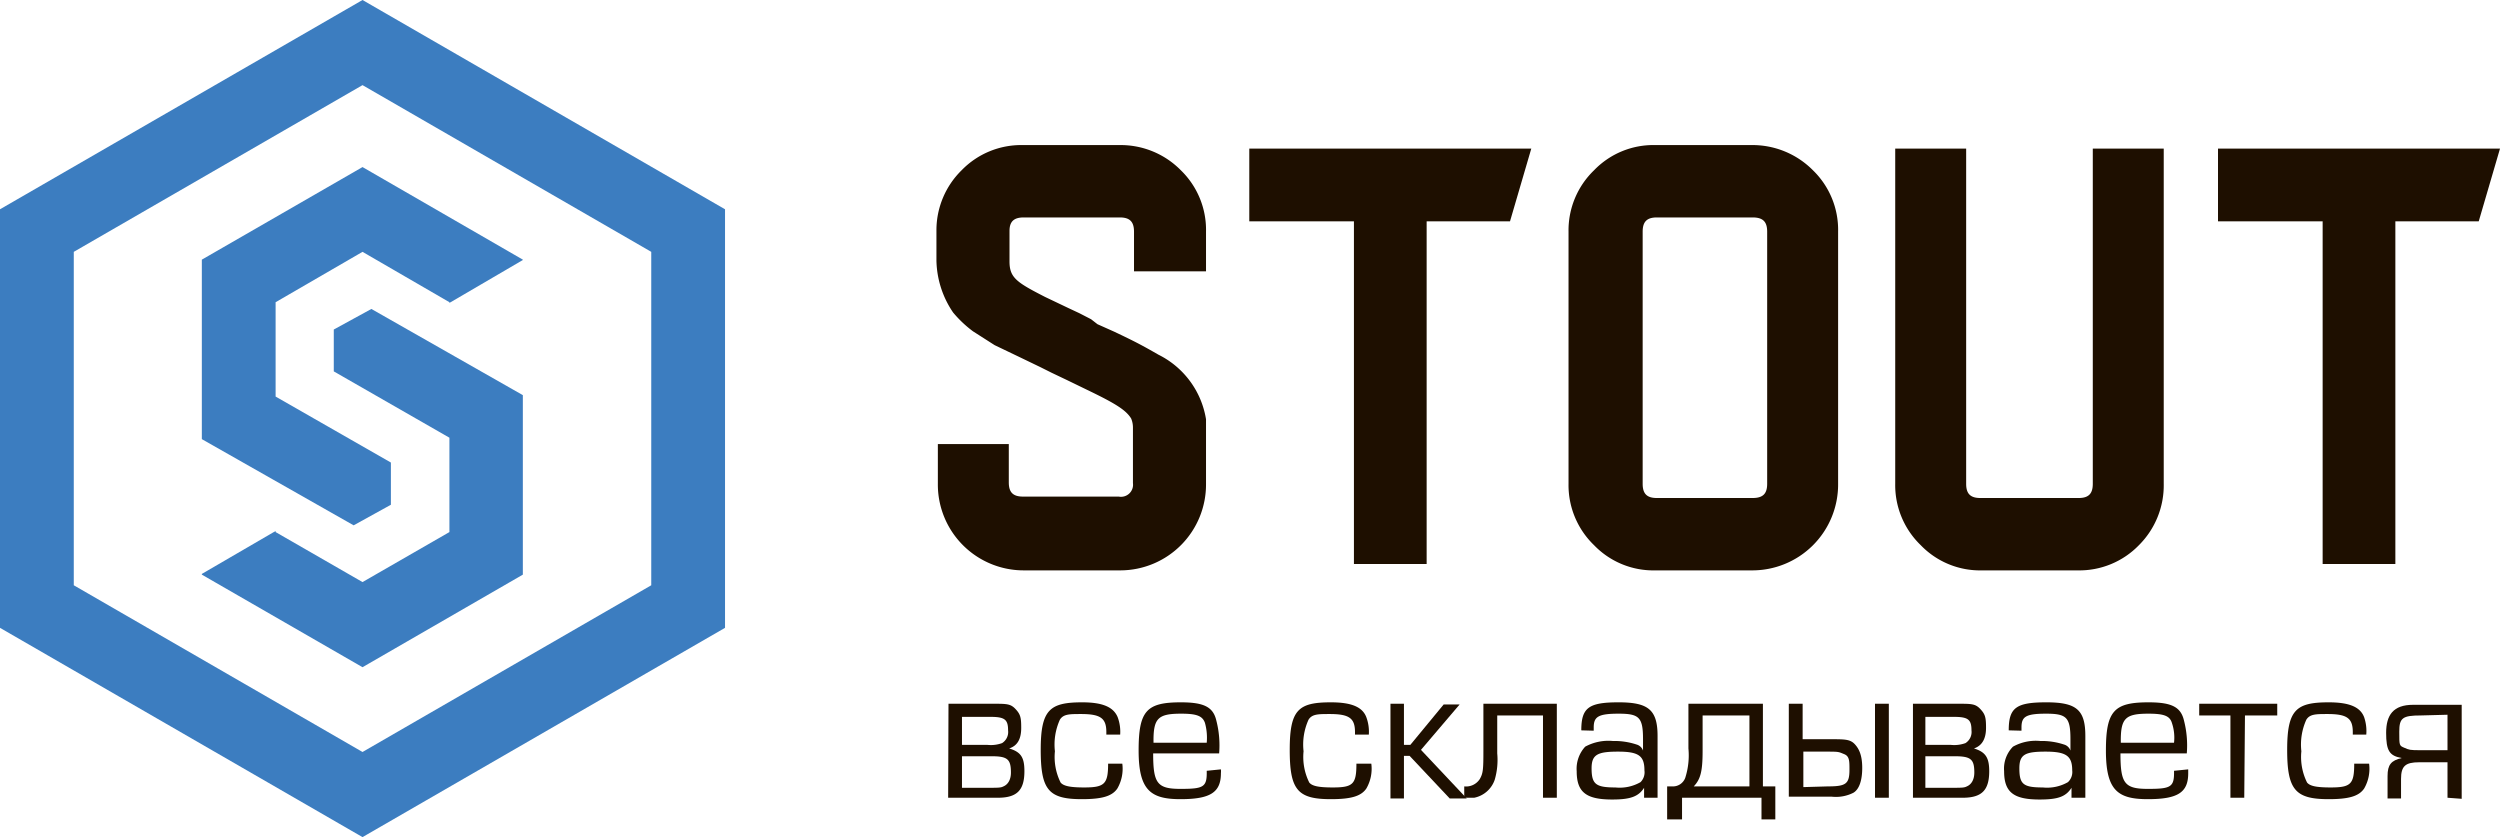
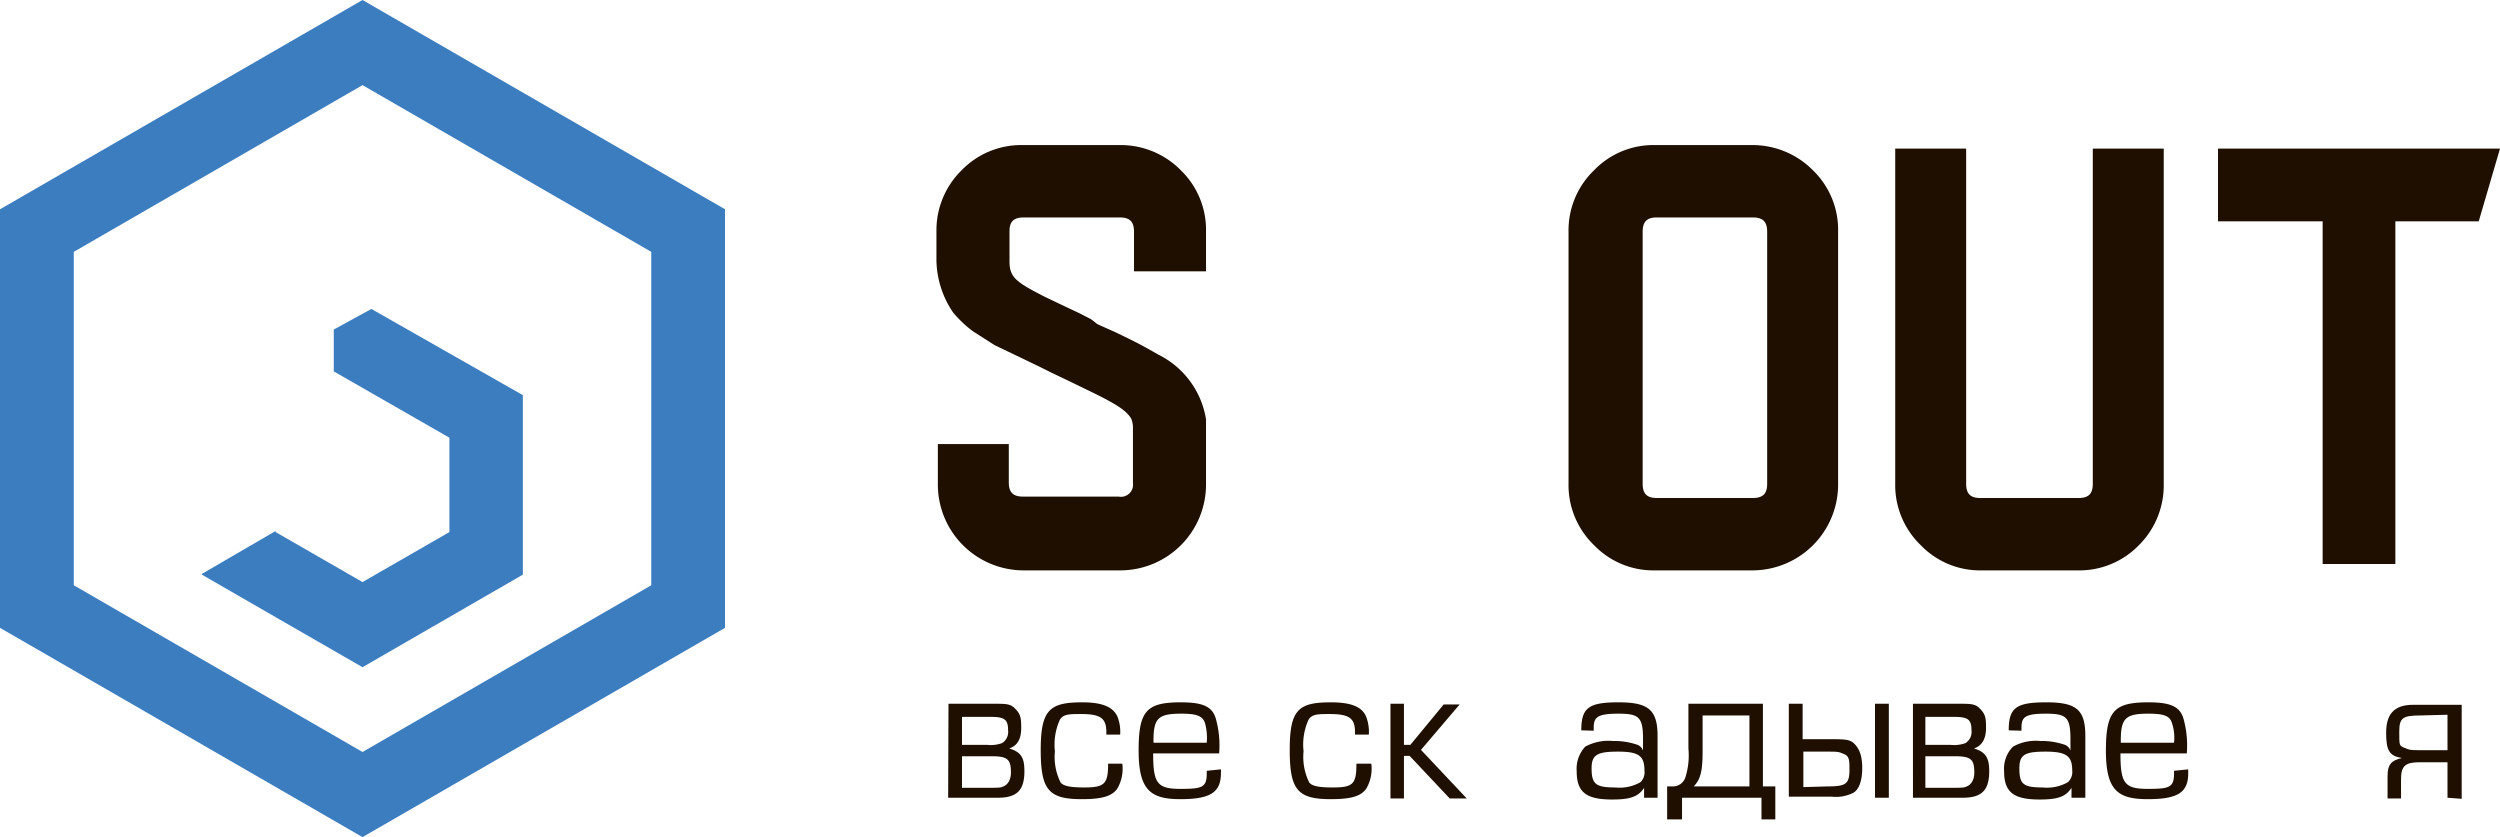
<svg xmlns="http://www.w3.org/2000/svg" width="70.48" height="23.6" viewBox="0 0 70.48 23.6">
  <defs>
    <style>.cls-1{fill:#1e0f00;}.cls-2{fill:#3c7dc0;}</style>
  </defs>
  <title>STOUT</title>
  <g id="Слой_2" data-name="Слой 2">
    <g id="Слой_1-2" data-name="Слой 1">
      <path class="cls-1" d="M26.74,19.84H28c.38,0,.49,0,.63.15s.16.24.16.53-.09.5-.34.58h0c.33.1.43.25.43.64,0,.54-.21.75-.75.75h-1.4ZM27.84,21a.93.93,0,0,0,.41-.05.37.37,0,0,0,.17-.36c0-.31-.1-.38-.5-.38h-.8V21Zm-.15,1.21c.52,0,.52,0,.62-.05s.19-.17.19-.38c0-.38-.1-.46-.55-.46h-.83v.89Z" />
      <path class="cls-1" d="M31.64,21.53a1.11,1.11,0,0,1-.14.7c-.15.22-.44.3-1,.3-.94,0-1.16-.26-1.16-1.39s.25-1.34,1.17-1.34c.57,0,.88.13,1,.42a1.18,1.18,0,0,1,.07.49h-.39v-.07c0-.39-.16-.51-.71-.51-.33,0-.5,0-.6.16a1.7,1.7,0,0,0-.14.89,1.62,1.62,0,0,0,.16.88c.08.1.27.14.67.14.57,0,.67-.1.67-.67Z" />
      <path class="cls-1" d="M34.42,21.69a.59.59,0,0,1,0,.11c0,.54-.3.73-1.14.73s-1.18-.25-1.18-1.37.22-1.36,1.19-1.36c.65,0,.91.13,1,.51a2.8,2.8,0,0,1,.08.93H32.51c0,.84.11,1,.77,1s.75-.05.74-.51Zm-.4-.75a1.57,1.57,0,0,0-.05-.56c-.07-.2-.24-.26-.67-.26-.66,0-.79.13-.78.82Z" />
      <path class="cls-1" d="M38.66,21.53a1.11,1.11,0,0,1-.14.7c-.15.22-.44.3-1,.3-.94,0-1.16-.26-1.16-1.39s.24-1.34,1.16-1.34c.58,0,.89.13,1,.42a1.18,1.18,0,0,1,.07.49h-.39v-.07c0-.39-.16-.51-.71-.51-.33,0-.5,0-.6.16a1.7,1.7,0,0,0-.14.89,1.62,1.62,0,0,0,.16.88c.08.1.26.14.67.14.57,0,.66-.1.66-.67Z" />
      <path class="cls-1" d="M39.58,21h.18l.94-1.14h.45l-1.09,1.28,1.29,1.37h-.48l-1.13-1.2h-.16v1.2H39.2V19.84h.38Z" />
-       <path class="cls-1" d="M43.89,19.84v2.65H43.5V20.17H42.21v1.07a2,2,0,0,1-.07.74.77.77,0,0,1-.58.51l-.28,0v-.32a.46.46,0,0,0,.44-.21c.09-.16.1-.26.1-.79V19.84Z" />
      <path class="cls-1" d="M44.58,20.59c0-.64.21-.79,1.05-.79s1.1.21,1.1.95v1.74h-.38l0-.28h0c-.16.25-.39.33-.9.33-.74,0-1-.21-1-.8a.92.92,0,0,1,.24-.69,1.37,1.37,0,0,1,.78-.16,2,2,0,0,1,.67.1.27.27,0,0,1,.18.17h0v-.32c0-.62-.11-.72-.69-.72s-.7.09-.7.39v.09Zm.29,1.07c0,.45.12.54.67.54a1.18,1.18,0,0,0,.71-.15.39.39,0,0,0,.11-.33c0-.41-.16-.53-.74-.53S44.87,21.27,44.87,21.66Z" />
      <path class="cls-1" d="M49.7,19.84v2.33h.35v.93h-.39v-.61H47.42v.61H47v-.93h.14a.37.37,0,0,0,.37-.24,2.08,2.08,0,0,0,.09-.83V19.84Zm-.38,2.33v-2H48v1c0,.58-.06.8-.25,1Z" />
      <path class="cls-1" d="M50.43,19.84h.39v1h.8c.38,0,.54,0,.67.14s.21.33.21.67-.08.6-.25.7a1.09,1.09,0,0,1-.61.11H50.43Zm1.1,2.33c.51,0,.61-.07.61-.47,0-.25,0-.38-.15-.44s-.14-.07-.45-.07h-.7v1Zm1.72.32h-.39V19.84h.39Z" />
      <path class="cls-1" d="M53.93,19.84H55.2c.38,0,.49,0,.63.15s.16.24.16.53-.1.5-.34.58h0c.32.1.43.25.43.64,0,.54-.21.75-.75.75h-1.4ZM55,21a.93.93,0,0,0,.41-.05.37.37,0,0,0,.17-.36c0-.31-.1-.38-.5-.38h-.8V21Zm-.15,1.21c.52,0,.52,0,.62-.05s.19-.17.19-.38c0-.38-.1-.46-.56-.46h-.82v.89Z" />
      <path class="cls-1" d="M56.63,20.59c0-.64.21-.79,1.06-.79s1.1.21,1.1.95v1.74H58.4l0-.28h0c-.16.25-.38.33-.9.33-.74,0-1-.21-1-.8a.88.88,0,0,1,.25-.69,1.32,1.32,0,0,1,.77-.16,2,2,0,0,1,.67.1.27.27,0,0,1,.18.17h0v-.32c0-.62-.11-.72-.69-.72s-.69.09-.69.39v.09Zm.3,1.07c0,.45.11.54.66.54a1.18,1.18,0,0,0,.71-.15.39.39,0,0,0,.12-.33c0-.41-.17-.53-.75-.53S56.93,21.27,56.93,21.66Z" />
      <path class="cls-1" d="M61.69,21.69v.11c0,.54-.29.73-1.14.73s-1.18-.25-1.18-1.37.23-1.36,1.2-1.36c.65,0,.91.13,1,.51a2.8,2.8,0,0,1,.08.93H59.78c0,.84.11,1,.77,1s.75-.05.74-.51Zm-.4-.75a1.29,1.29,0,0,0-.06-.56c-.06-.2-.23-.26-.66-.26-.66,0-.79.13-.78.82Z" />
-       <path class="cls-1" d="M63.27,22.49h-.39V20.17H62v-.33h2.2v.33h-.91Z" />
-       <path class="cls-1" d="M66.79,21.53a1.11,1.11,0,0,1-.14.7c-.15.22-.44.3-1,.3-.94,0-1.17-.26-1.17-1.39s.25-1.34,1.17-1.34c.58,0,.89.13,1,.42a1.21,1.21,0,0,1,.06.49h-.38v-.07c0-.39-.16-.51-.71-.51-.33,0-.5,0-.6.16a1.7,1.7,0,0,0-.14.89,1.62,1.62,0,0,0,.16.88c.08.1.26.14.67.14.57,0,.66-.1.66-.67Z" />
      <path class="cls-1" d="M69,22.49v-1h-.8c-.39,0-.51.11-.51.47v.55h-.38v-.63c0-.32.1-.44.4-.51h0c-.35-.06-.44-.21-.44-.71s.2-.79.76-.79H69.4v2.65Zm-.75-2.32c-.52,0-.61.07-.61.46s0,.39.14.45.15.07.46.07H69v-1Z" />
      <path class="cls-2" d="M10.22,23.6,0,17.7V5.9L10.22,0,20.44,5.9V17.7ZM2.08,16.5l8.14,4.7,8.14-4.7V7.1L10.22,2.4,2.08,7.1Z" />
-       <polygon class="cls-2" points="10.22 7.1 12.67 8.52 12.67 8.54 14.74 7.33 14.74 7.32 10.22 4.71 5.69 7.32 5.69 12.38 9.97 14.81 11.02 14.23 11.02 13.04 7.77 11.18 7.77 8.52 10.22 7.1" />
      <polygon class="cls-2" points="10.22 16.41 7.77 15 7.77 14.97 5.69 16.18 5.69 16.2 10.22 18.81 14.74 16.2 14.74 11.14 10.47 8.71 9.41 9.29 9.41 10.47 12.67 12.34 12.67 15 10.22 16.41" />
-       <polygon class="cls-1" points="43.17 4.19 35.22 4.19 35.22 6.24 38.17 6.24 38.17 15.9 40.22 15.9 40.22 6.24 42.57 6.24 43.17 4.19" />
      <path class="cls-1" d="M51.82,6.53a2.34,2.34,0,0,0-.71-1.73,2.4,2.4,0,0,0-1.74-.71h-2.7a2.32,2.32,0,0,0-1.73.71,2.35,2.35,0,0,0-.72,1.73v7.11a2.35,2.35,0,0,0,.72,1.73,2.32,2.32,0,0,0,1.73.71h2.7a2.42,2.42,0,0,0,2.45-2.44Zm-2,7.11c0,.28-.12.4-.41.4h-2.7c-.28,0-.4-.12-.4-.4V6.53c0-.28.12-.4.4-.4h2.7c.29,0,.41.12.41.4Z" />
      <path class="cls-1" d="M61,4.19h-2v9.45c0,.28-.12.4-.4.4H55.83c-.28,0-.4-.12-.4-.4V4.19h-2v9.45a2.35,2.35,0,0,0,.72,1.73,2.32,2.32,0,0,0,1.73.71h2.69a2.34,2.34,0,0,0,1.73-.71A2.38,2.38,0,0,0,61,13.64Z" />
      <polygon class="cls-1" points="70.48 4.19 62.53 4.19 62.53 6.24 65.48 6.24 65.48 15.9 67.53 15.9 67.53 6.24 69.88 6.24 70.48 4.19" />
      <path class="cls-1" d="M34,7.65V6.53a2.34,2.34,0,0,0-.71-1.73,2.38,2.38,0,0,0-1.73-.71H28.84a2.34,2.34,0,0,0-1.73.71,2.37,2.37,0,0,0-.71,1.69V7.2h0v.15a2.69,2.69,0,0,0,.47,1.46,3.25,3.25,0,0,0,.56.53l.61.39.73.35.56.27.12.06.2.1.42.2.68.33c.72.35,1,.53,1.14.76a.66.66,0,0,1,.05.25v.57h0v1a.34.34,0,0,1-.4.38H28.84c-.28,0-.4-.12-.4-.4V12.52h-2v1.12a2.42,2.42,0,0,0,2.44,2.44h2.71A2.42,2.42,0,0,0,34,13.64V11.82A2.47,2.47,0,0,0,32.66,10c-.47-.27-.66-.37-1.25-.65l-.47-.21L30.76,9l-.33-.17-.32-.15-.65-.31c-.8-.41-1-.54-1-1V6.51c0-.27.13-.38.4-.38h2.71c.28,0,.4.12.4.4V7.65Z" />
    </g>
  </g>
</svg>